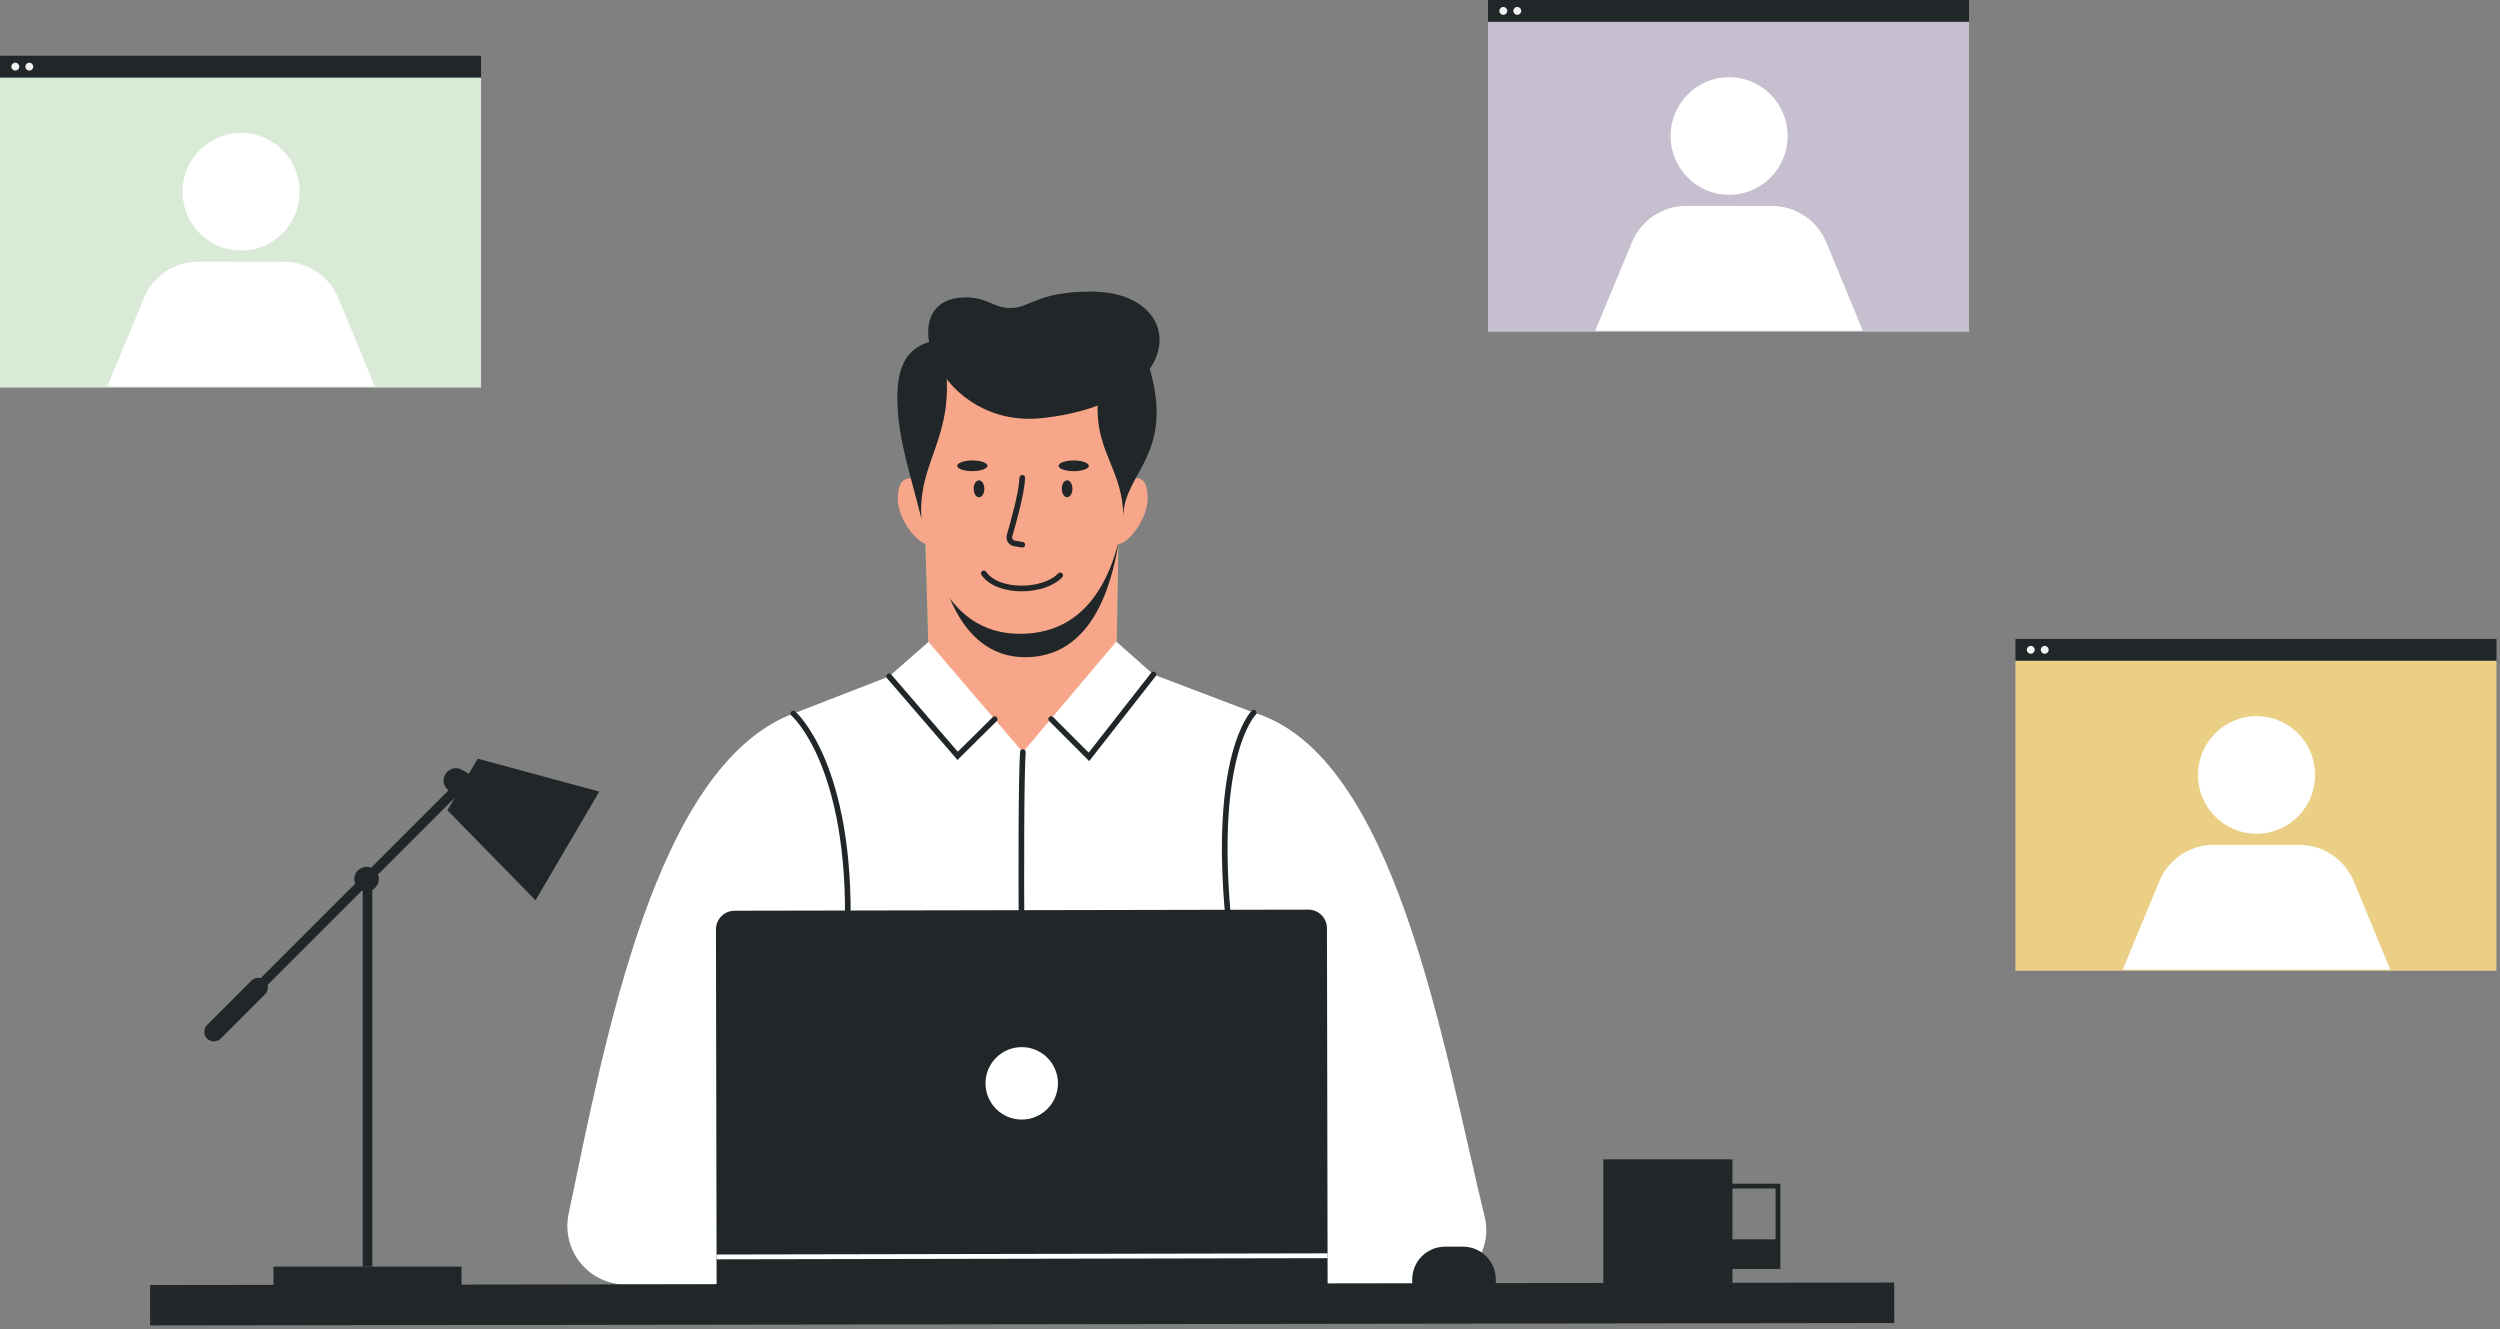
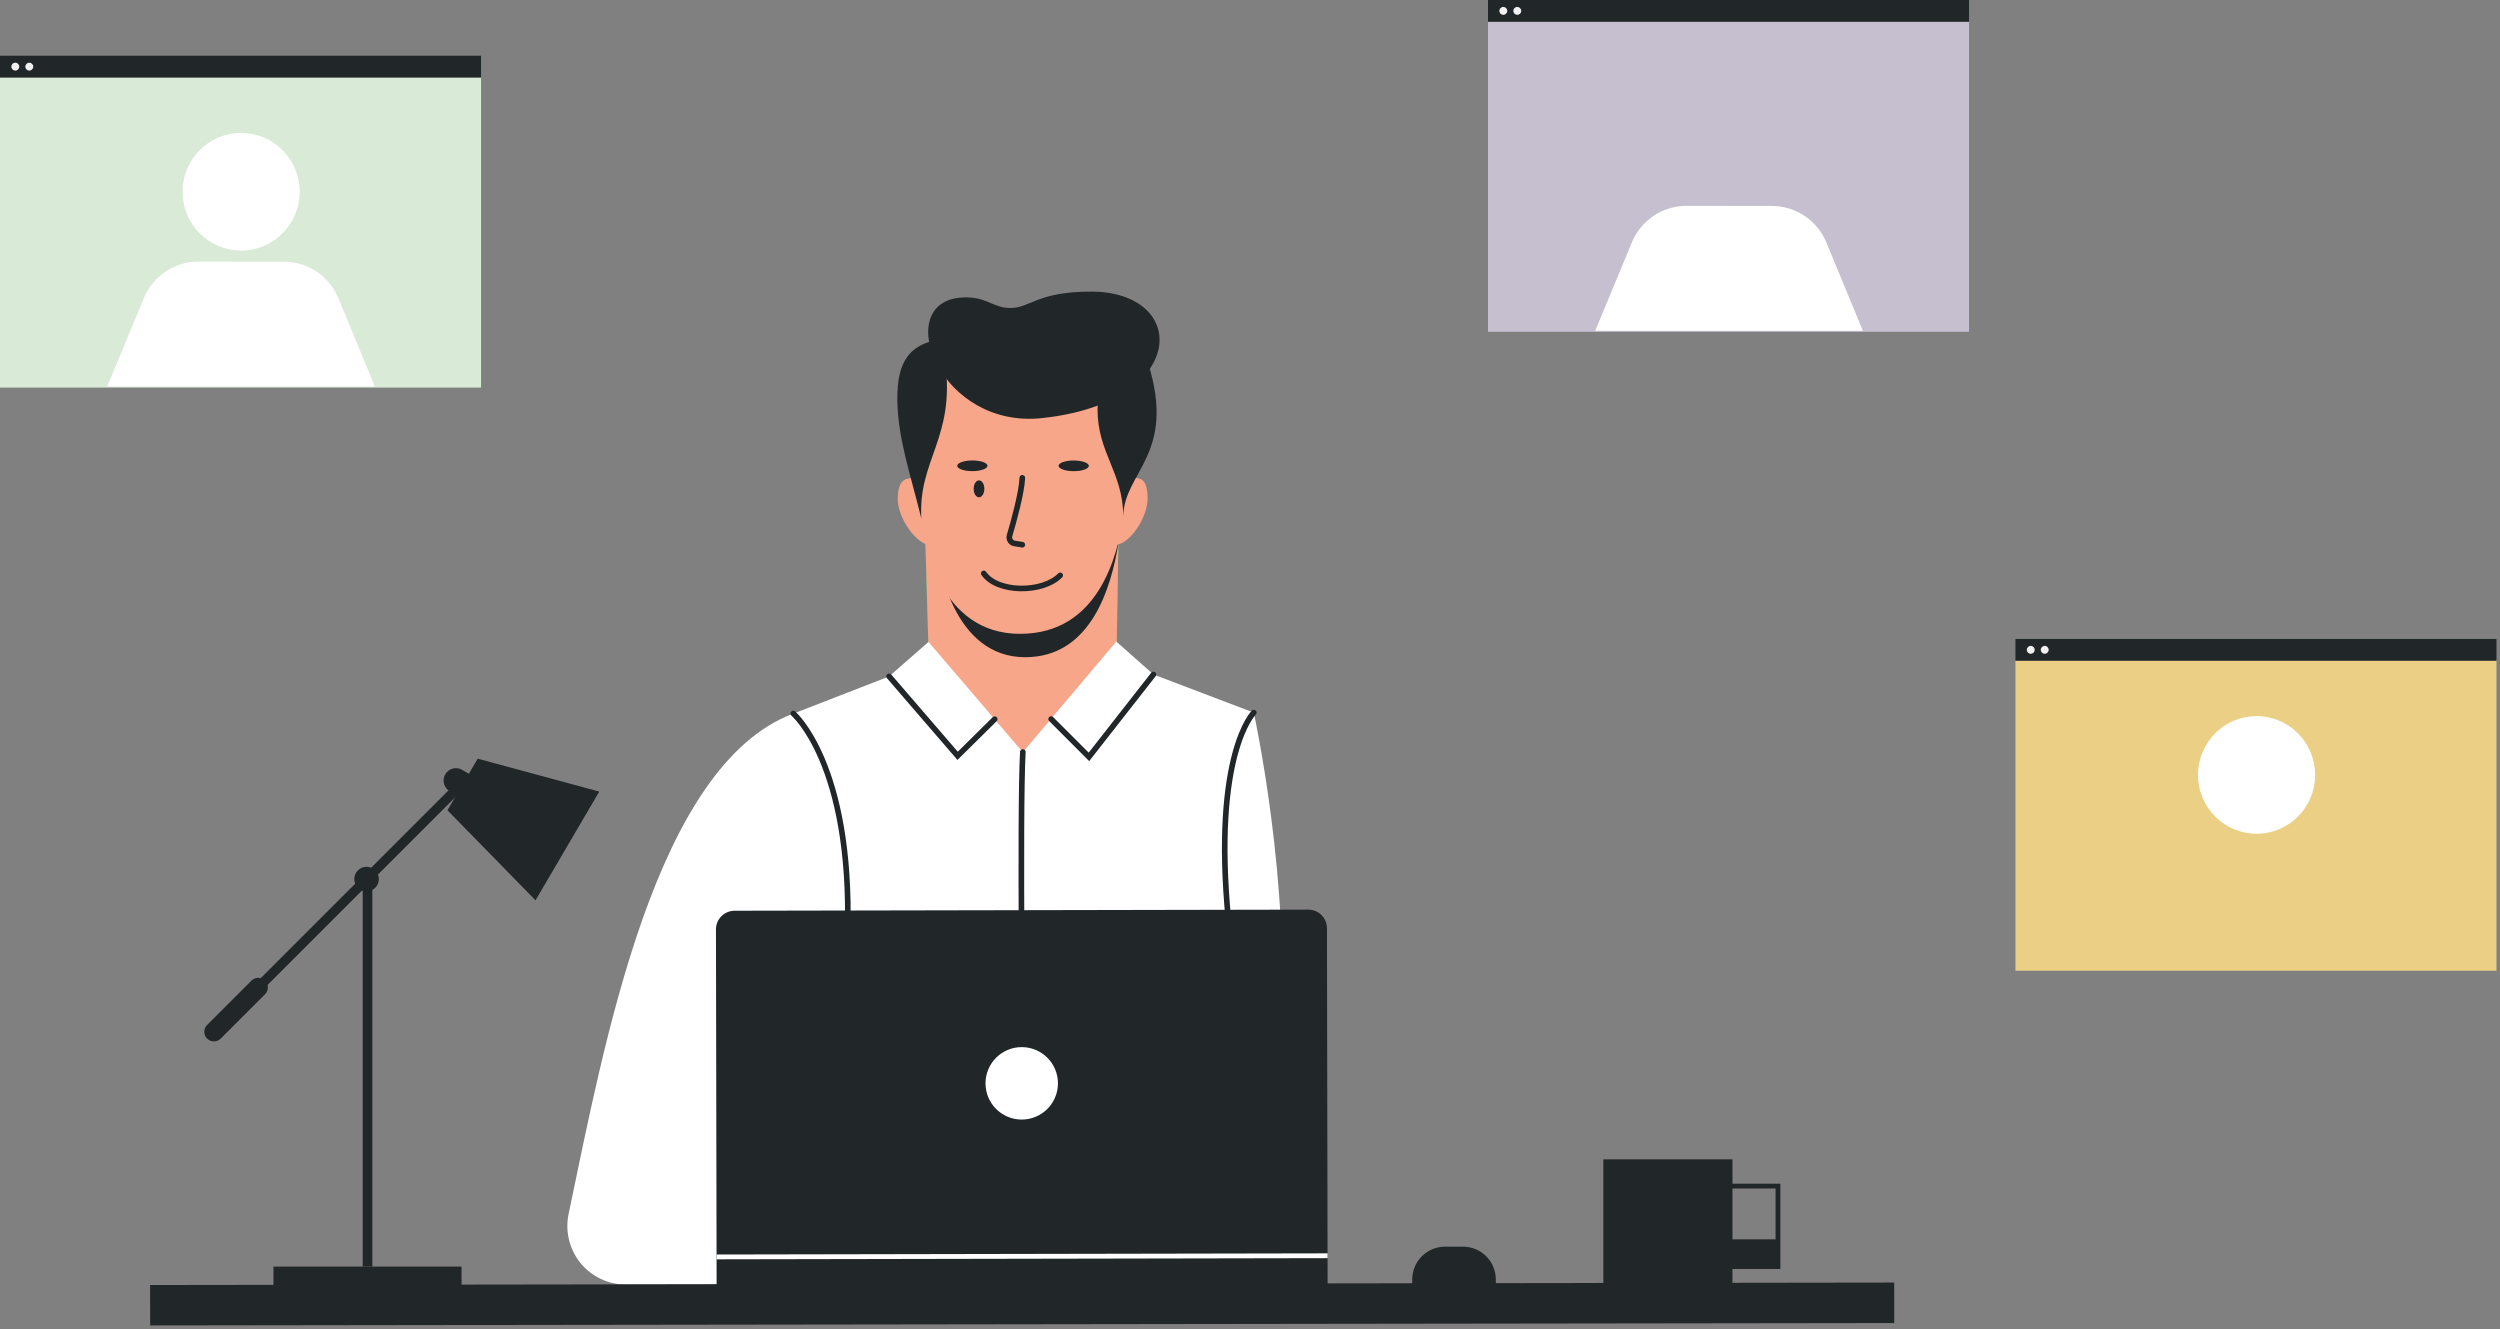
<svg xmlns="http://www.w3.org/2000/svg" width="583" height="310" viewBox="0 0 583 310" fill="none">
  <rect x="0" y="0" width="583" height="310" fill="#808080" stroke="none" />
  <g clip-path="url(#clip0_732_13437)">
-     <path d="M303.883 300.011C299.541 286.088 288.267 232.901 286.494 214.806C282.68 175.698 292.384 166.185 292.384 166.185C325.4 176.091 336.394 243.334 346.233 283.8C346.698 285.722 346.721 287.724 346.3 289.656C345.879 291.589 345.025 293.4 343.802 294.954C342.58 296.509 341.02 297.765 339.241 298.629C337.463 299.493 335.511 299.943 333.534 299.943L303.883 300.011Z" fill="white" />
    <path d="M215.696 122.993L216.695 157.389L260.301 157.311L260.873 122.904L215.696 122.993Z" fill="#4BAC7D" />
    <path d="M215.696 122.993L216.695 157.389L260.301 157.311L260.873 122.904L215.696 122.993Z" fill="#4BAC7D" />
    <path d="M215.696 122.993L216.695 157.389L239.446 178.817L260.301 157.311L260.873 122.904L215.696 122.993Z" fill="#F7A689" />
    <path d="M239.075 153.261C254.489 153.261 259.123 136.916 260.805 126.785L260.873 122.904L217.861 122.971C218.332 132.383 222.629 153.261 239.075 153.261Z" fill="#212629" />
    <path d="M214.618 118.36C214.921 126.707 219.285 147.843 237.886 147.809C256.048 147.809 260.513 129.859 262.017 120.683C263.688 110.406 261.691 77.413 238.233 77.458C211.881 77.514 214.114 104.102 214.618 118.36Z" fill="#F7A689" />
    <path d="M214.663 111.472C211.376 111.472 209.559 111.237 209.357 116.027C209.155 120.817 214.001 127.245 216.952 127.088L214.663 111.472Z" fill="#F7A689" />
    <path d="M262.511 111.382C265.798 111.382 267.414 111.124 267.627 115.87C267.84 120.615 263.241 127.088 260.29 126.965L262.511 111.382Z" fill="#F7A689" />
    <path d="M254.411 68C277.443 68 277.218 93.803 243.136 97.482C219.286 100.197 208.078 71.231 223.605 69.436C230.134 68.819 231.155 71.837 235.687 71.826C240.22 71.814 241.902 68 254.411 68Z" fill="#212629" />
    <path d="M214.865 120.951C212.341 110.597 209.334 102.272 209.256 93.085C209.177 83.897 212.509 80.744 217.737 79.431C217.737 79.431 221.024 76.952 220.441 84.659C222.752 102.149 213.99 107.388 214.865 120.951Z" fill="#212629" />
    <path d="M267.749 84.738C274.413 105.952 262.084 110.058 261.949 120.391C261.848 110.036 255.958 105.661 255.947 95.497C255.936 85.333 267.749 84.738 267.749 84.738Z" fill="#212629" />
    <path d="M292.384 166.185L268.982 157.288L260.322 149.615L238.524 175.417L216.525 149.693L207.325 157.748L185 166.42C185 166.42 179.178 203.598 182.757 237.097C185.651 264.077 185.438 286.526 185.46 302.164L297.163 301.951C297.163 289.185 296.502 268.217 298.498 242.213C301.247 206.627 292.384 166.185 292.384 166.185Z" fill="white" />
    <path d="M207.339 157.726L223.315 176.259L231.964 167.71" stroke="#212629" stroke-width="1.313" stroke-miterlimit="10" stroke-linecap="round" />
    <path d="M268.982 157.288L253.938 176.505L245.132 167.688" stroke="#212629" stroke-width="1.313" stroke-miterlimit="10" stroke-linecap="round" />
    <path d="M238.526 175.373C237.741 189.149 238.526 254.418 238.526 254.418" stroke="#212629" stroke-width="1.313" stroke-miterlimit="10" stroke-linecap="round" />
    <path d="M182.105 299.494C185.471 285.303 197.138 235.627 197.654 217.453C198.776 178.188 185 166.398 185 166.398C152.791 178.525 141.034 242.874 132.598 283.104C132.179 285.1 132.212 287.165 132.696 289.146C133.179 291.127 134.101 292.975 135.392 294.554C136.683 296.132 138.312 297.401 140.158 298.268C142.004 299.135 144.021 299.577 146.06 299.562L182.105 299.494Z" fill="white" />
    <path d="M182.106 299.494C185.472 285.303 197.139 235.627 197.655 217.453C198.777 178.188 185.001 166.398 185.001 166.398" stroke="#212629" stroke-width="1.313" stroke-miterlimit="10" stroke-linecap="round" />
    <path d="M303.884 300.011C300.631 289.566 293.474 257.032 289.3 233.821" stroke="#3D4143" stroke-width="0.516" stroke-miterlimit="10" stroke-linecap="round" />
    <path d="M303.883 300.011C299.541 286.088 288.267 232.901 286.494 214.806C282.68 175.698 292.384 166.185 292.384 166.185" stroke="#212629" stroke-width="1.313" stroke-miterlimit="10" stroke-linecap="round" />
    <path d="M309.605 302.849L309.448 216.466C309.447 215.895 309.333 215.329 309.112 214.801C308.892 214.274 308.57 213.795 308.165 213.392C307.76 212.989 307.279 212.669 306.751 212.452C306.222 212.234 305.656 212.123 305.084 212.125L171.303 212.383C170.731 212.384 170.166 212.498 169.638 212.718C169.111 212.939 168.632 213.26 168.228 213.666C167.825 214.071 167.506 214.552 167.288 215.08C167.071 215.609 166.96 216.175 166.961 216.747L167.118 302.142L309.605 302.849Z" fill="#212629" />
    <path d="M238.268 261.082C242.933 261.082 246.715 257.3 246.715 252.635C246.715 247.969 242.933 244.187 238.268 244.187C233.602 244.187 229.82 247.969 229.82 252.635C229.82 257.3 233.602 261.082 238.268 261.082Z" fill="white" />
    <path d="M167.106 293.111L309.593 292.842" stroke="white" stroke-width="1.122" stroke-miterlimit="10" />
    <path d="M35.013 309.094L441.741 308.526L441.728 299.091L35 299.659L35.013 309.094Z" fill="#212629" />
    <path d="M238.402 111.427C238.29 114.793 236.349 121.793 235.43 124.889C235.371 125.084 235.354 125.289 235.38 125.49C235.406 125.692 235.474 125.886 235.58 126.06C235.686 126.233 235.827 126.383 235.994 126.498C236.162 126.613 236.351 126.692 236.551 126.729L238.402 127.032" stroke="#212629" stroke-width="1.313" stroke-miterlimit="10" stroke-linecap="round" />
    <path d="M253.915 108.64C253.916 107.952 252.34 107.392 250.395 107.388C248.449 107.384 246.871 107.939 246.87 108.627C246.868 109.314 248.444 109.875 250.39 109.879C252.335 109.882 253.913 109.328 253.915 108.64Z" fill="#212629" />
-     <path d="M250.097 113.986C250.099 112.896 249.544 112.011 248.856 112.01C248.168 112.008 247.609 112.891 247.607 113.982C247.605 115.072 248.161 115.957 248.848 115.958C249.536 115.96 250.095 115.077 250.097 113.986Z" fill="#212629" />
    <path d="M226.756 109.87C228.702 109.866 230.278 109.305 230.277 108.618C230.275 107.93 228.697 107.375 226.752 107.379C224.806 107.383 223.23 107.944 223.231 108.631C223.233 109.319 224.811 109.873 226.756 109.87Z" fill="#212629" />
    <path d="M228.308 115.969C228.996 115.968 229.552 115.083 229.549 113.993C229.547 112.902 228.988 112.019 228.3 112.021C227.613 112.022 227.057 112.907 227.059 113.997C227.061 115.088 227.62 115.971 228.308 115.969Z" fill="#212629" />
    <path d="M229.417 133.718C232.625 138.374 243.294 138.284 247.232 134.178" stroke="#212629" stroke-width="1.313" stroke-miterlimit="10" stroke-linecap="round" />
    <path d="M336.99 290.721H341.174C343.204 290.721 345.15 291.528 346.585 292.962C348.019 294.397 348.825 296.343 348.825 298.372V299.999H329.328V298.372C329.328 297.367 329.526 296.371 329.911 295.442C330.296 294.513 330.861 293.669 331.573 292.958C332.284 292.248 333.129 291.684 334.059 291.301C334.988 290.917 335.984 290.72 336.99 290.721Z" fill="#212629" />
    <path d="M404.01 270.36H373.899V299.192H404.01V270.36Z" fill="#212629" />
    <path d="M414.622 276.597H395.719V295.366H414.622V276.597Z" stroke="#212629" stroke-width="1.122" stroke-miterlimit="10" />
    <path d="M414.622 289.016H395.719V295.366H414.622V289.016Z" fill="#212629" />
    <path d="M63.773 302.176H107.626V295.366H63.773V302.176Z" fill="#212629" />
    <path d="M85.706 295.366V205.001" stroke="#212629" stroke-width="2.244" stroke-miterlimit="10" />
    <path d="M49.885 240.609L106.786 183.708" stroke="#212629" stroke-width="2.244" stroke-miterlimit="10" />
    <path d="M49.885 240.608L60.218 230.276" stroke="#212629" stroke-width="4.487" stroke-miterlimit="10" stroke-linecap="round" />
    <path d="M104.339 188.947L124.88 209.948L139.745 184.605L111.407 176.921L104.339 188.947Z" fill="#212629" />
    <path d="M109.103 186.991L104.864 184.505C104.205 184.118 103.726 183.485 103.533 182.745C103.341 182.005 103.45 181.219 103.837 180.559C104.224 179.9 104.857 179.421 105.597 179.228C106.337 179.035 107.123 179.144 107.782 179.531L112.02 182.018L109.103 186.991Z" fill="#212629" />
    <path d="M85.481 207.861C87.061 207.861 88.342 206.581 88.342 205.001C88.342 203.421 87.061 202.14 85.481 202.14C83.901 202.14 82.621 203.421 82.621 205.001C82.621 206.581 83.901 207.861 85.481 207.861Z" fill="#212629" />
    <path d="M582.18 154.07H470V226.38H582.18V154.07Z" fill="#EBCF85" />
    <path d="M526.229 194.431C533.771 194.431 539.884 188.29 539.884 180.716C539.884 173.141 533.771 167 526.229 167C518.688 167 512.574 173.141 512.574 180.716C512.574 188.29 518.688 194.431 526.229 194.431Z" fill="white" />
-     <path d="M516.255 197.002C513.529 197.004 510.864 197.818 508.6 199.343C506.335 200.868 504.572 203.034 503.535 205.567L495 226.144H557.423L548.923 205.567C547.882 203.039 546.117 200.879 543.853 199.359C541.589 197.839 538.927 197.028 536.203 197.029L516.255 197.002Z" fill="white" />
    <path d="M582.18 149H470V154.07H582.18V149Z" fill="#212629" />
    <path d="M473.57 152.46C474.078 152.46 474.49 152.048 474.49 151.54C474.49 151.032 474.078 150.62 473.57 150.62C473.062 150.62 472.65 151.032 472.65 151.54C472.65 152.048 473.062 152.46 473.57 152.46Z" fill="#F2F2F2" />
    <path d="M476.83 152.46C477.338 152.46 477.75 152.048 477.75 151.54C477.75 151.032 477.338 150.62 476.83 150.62C476.322 150.62 475.91 151.032 475.91 151.54C475.91 152.048 476.322 152.46 476.83 152.46Z" fill="#F2F2F2" />
    <path d="M459.18 5.07H347V77.38H459.18V5.07Z" fill="#C6BFCF" />
-     <path d="M403.229 45.431C410.771 45.431 416.884 39.29 416.884 31.716C416.884 24.141 410.771 18 403.229 18C395.688 18 389.574 24.141 389.574 31.716C389.574 39.29 395.688 45.431 403.229 45.431Z" fill="white" />
    <path d="M393.255 48.002C390.529 48.004 387.864 48.818 385.6 50.343C383.335 51.868 381.572 54.034 380.535 56.567L372 77.144H434.423L425.923 56.567C424.882 54.039 423.117 51.879 420.853 50.359C418.589 48.839 415.927 48.028 413.203 48.029L393.255 48.002Z" fill="white" />
    <path d="M459.18 0H347V5.07H459.18V0Z" fill="#212629" />
    <path d="M350.57 3.46C351.078 3.46 351.49 3.048 351.49 2.54C351.49 2.032 351.078 1.62 350.57 1.62C350.062 1.62 349.65 2.032 349.65 2.54C349.65 3.048 350.062 3.46 350.57 3.46Z" fill="#F2F2F2" />
    <path d="M353.83 3.46C354.338 3.46 354.75 3.048 354.75 2.54C354.75 2.032 354.338 1.62 353.83 1.62C353.322 1.62 352.91 2.032 352.91 2.54C352.91 3.048 353.322 3.46 353.83 3.46Z" fill="#F2F2F2" />
    <path d="M112.18 18.07H0V90.38H112.18V18.07Z" fill="#D9EAD7" />
    <path d="M56.229 58.431C63.771 58.431 69.884 52.29 69.884 44.716C69.884 37.141 63.771 31 56.229 31C48.688 31 42.574 37.141 42.574 44.716C42.574 52.29 48.688 58.431 56.229 58.431Z" fill="white" />
    <path d="M46.255 61.002C43.529 61.004 40.864 61.818 38.6 63.343C36.335 64.868 34.572 67.034 33.535 69.567L25 90.144H87.423L78.923 69.567C77.882 67.039 76.117 64.879 73.853 63.359C71.589 61.839 68.927 61.028 66.203 61.029L46.255 61.002Z" fill="white" />
    <path d="M112.18 13H0V18.07H112.18V13Z" fill="#212629" />
    <path d="M3.57 16.46C4.078 16.46 4.49 16.048 4.49 15.54C4.49 15.032 4.078 14.62 3.57 14.62C3.062 14.62 2.65 15.032 2.65 15.54C2.65 16.048 3.062 16.46 3.57 16.46Z" fill="#F2F2F2" />
    <path d="M6.83 16.46C7.338 16.46 7.75 16.048 7.75 15.54C7.75 15.032 7.338 14.62 6.83 14.62C6.322 14.62 5.91 15.032 5.91 15.54C5.91 16.048 6.322 16.46 6.83 16.46Z" fill="#F2F2F2" />
  </g>
  <defs>
    <clipPath id="clip0_732_13437">
      <rect width="582.18" height="309.094" fill="white" />
    </clipPath>
  </defs>
</svg>